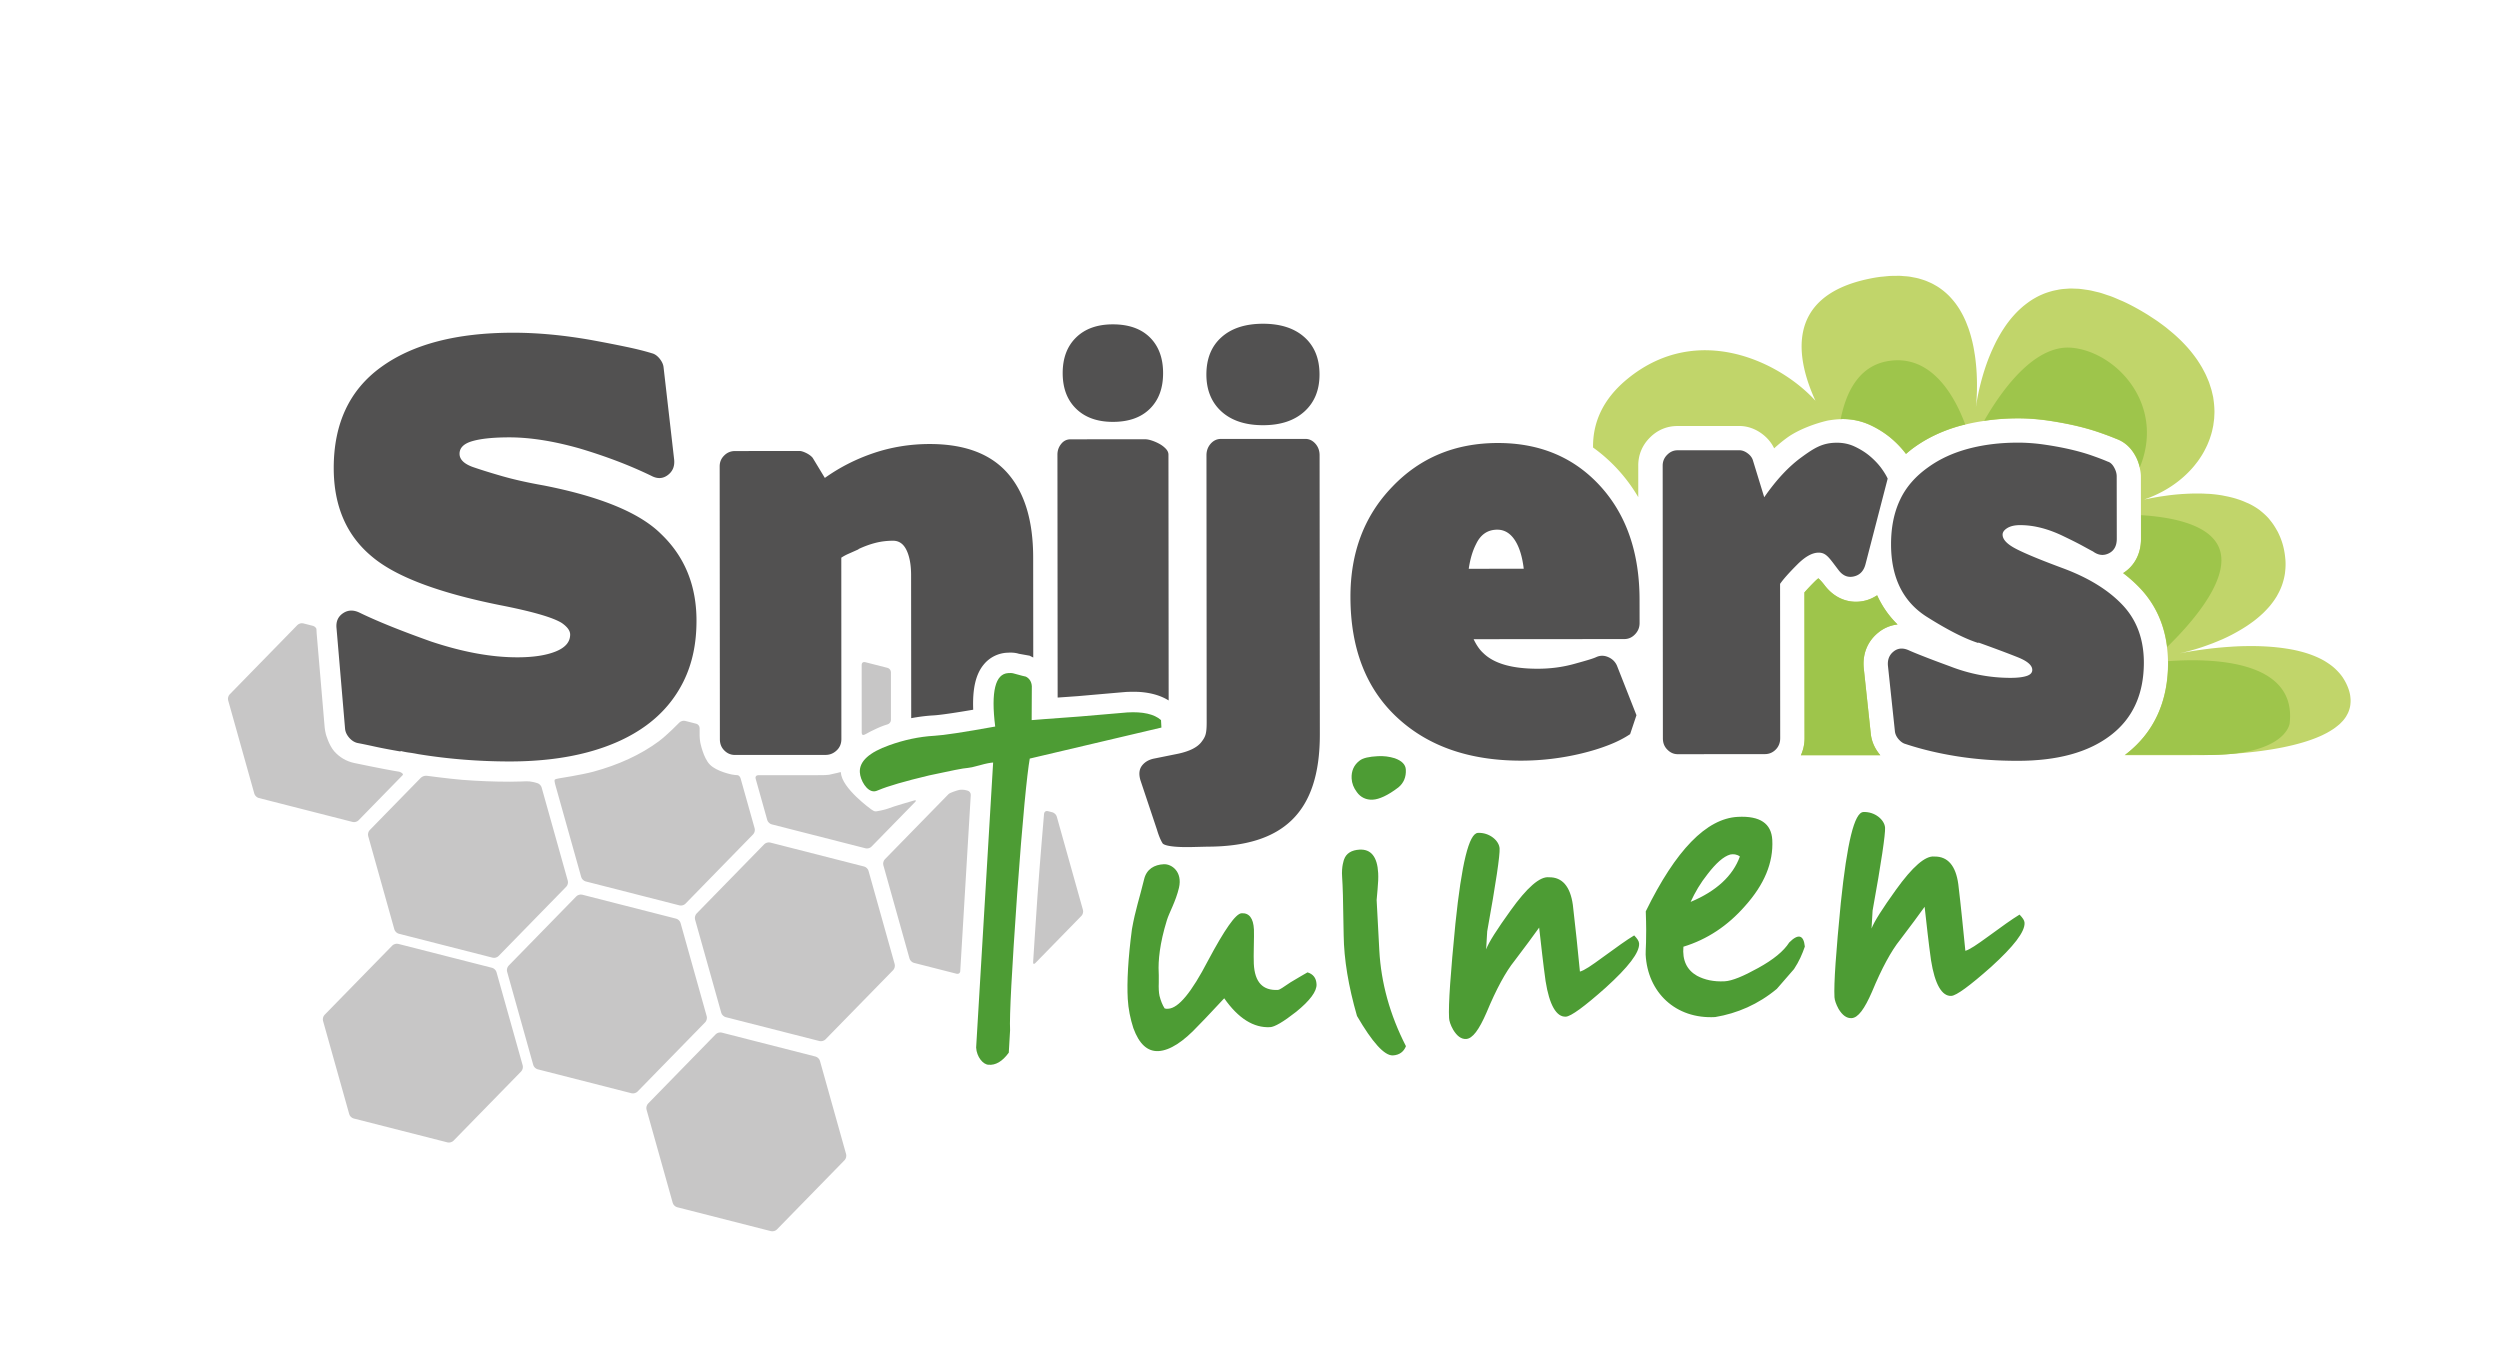
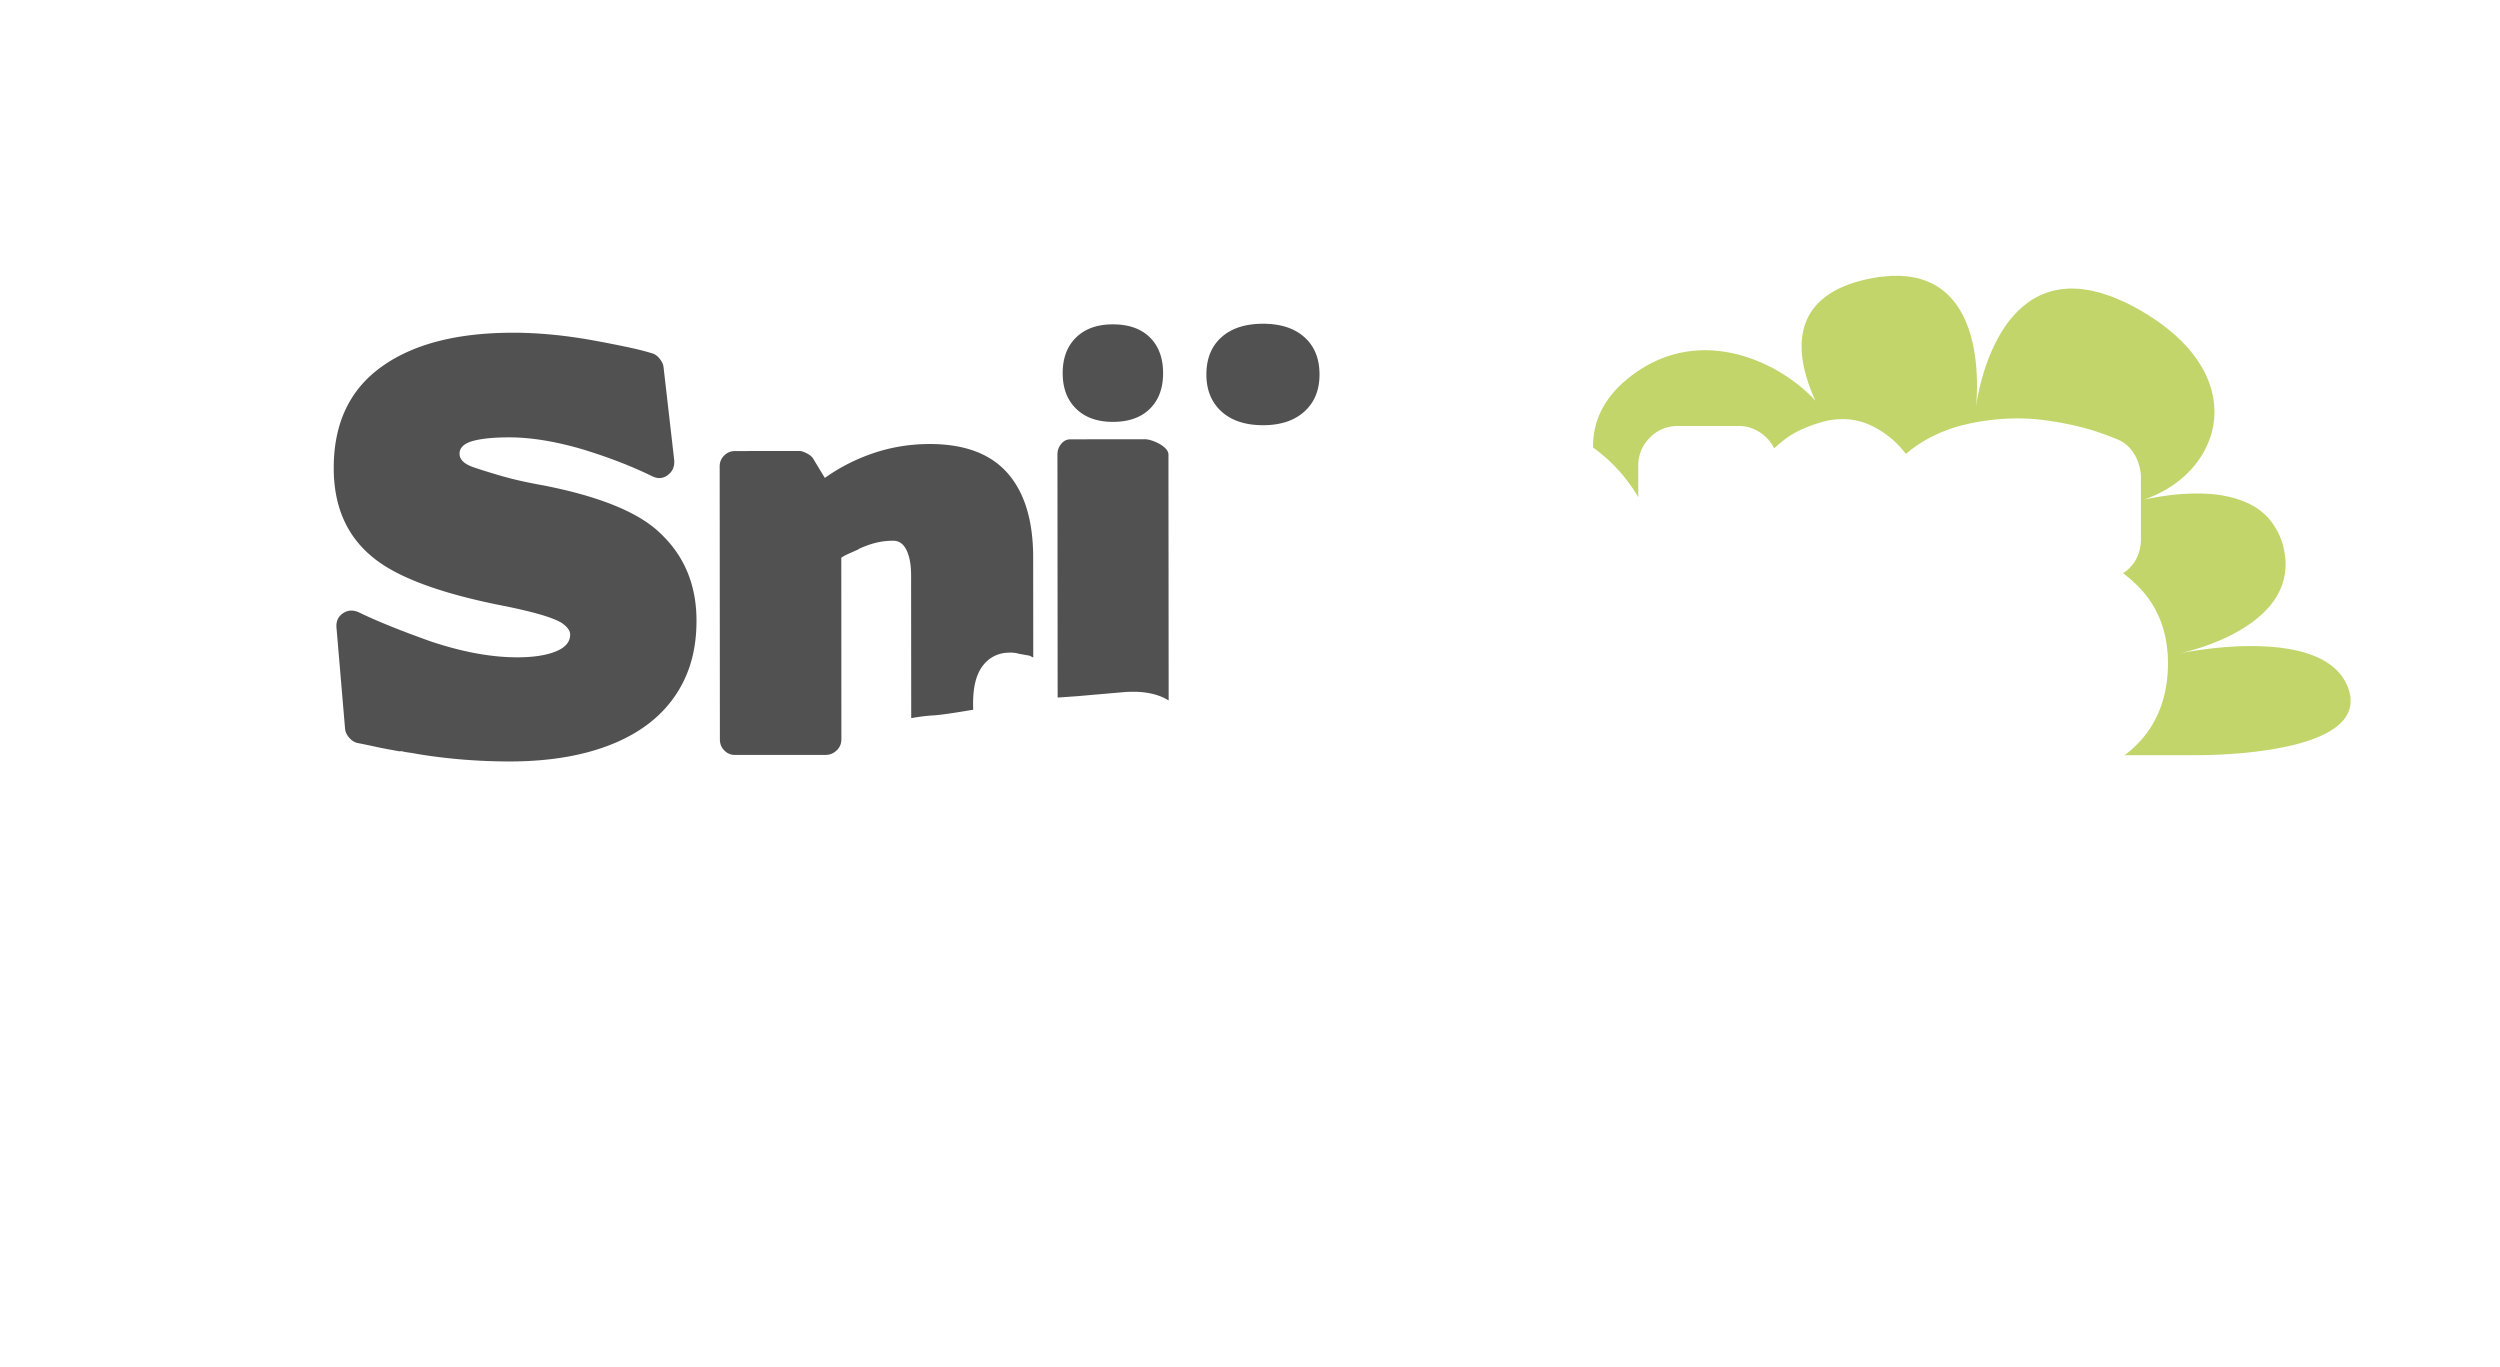
<svg xmlns="http://www.w3.org/2000/svg" version="1.1" id="Laag_1" x="0" y="0" viewBox="0 0 615 336.25" style="enable-background:new 0 0 615 336.25" xml:space="preserve">
  <style>.st0{fill:#c1d56a}.st3{fill:#525151}</style>
-   <path class="st0" d="M466.8 153.62c-1.9-1.84-3.66-4.2-5.03-7.18-.9.58-1.88 1.06-2.98 1.32-.73.18-1.49.27-2.23.27-3 0-5.73-1.44-7.7-4.05-.67-.87-1.19-1.41-1.55-1.72-.23.18-.53.44-.89.8a61.869 61.869 0 0 0-2.53 2.67l.03 35.88c0 1.49-.32 2.88-.89 4.16-.01.02-.02.03-.03.05l19.58-.01c-.01-.01-.01-.02-.02-.02-.01-.01-.02-.02-.02-.03-1.32-1.57-2.08-3.27-2.31-5.11l-1.72-16.1c-.4-3.59.87-6.78 3.58-8.95a8.95 8.95 0 0 1 4.71-1.98z" />
  <path class="st0" d="M578.19 171.46c-.02-.15-.03-.3-.06-.46-.08-.46-.2-.93-.36-1.41-.33-.97-.77-1.86-1.29-2.67-.02-.04-.04-.08-.06-.11-.51-.78-1.12-1.48-1.79-2.12-.05-.05-.1-.11-.16-.16-.66-.62-1.4-1.16-2.18-1.65l-.26-.17c-.78-.47-1.61-.88-2.49-1.25-.12-.05-.24-.11-.37-.15-.87-.35-1.78-.65-2.72-.91-.15-.04-.29-.08-.45-.12-.94-.25-1.89-.45-2.88-.62-.17-.03-.34-.06-.51-.08-.98-.16-1.96-.28-2.96-.38-.2-.02-.38-.04-.58-.05-.99-.09-1.98-.14-2.98-.18-.2-.01-.39-.01-.59-.02-.98-.02-1.97-.02-2.94-.01-.19 0-.39.01-.58.01a64.662 64.662 0 0 0-3.39.16c-.92.06-1.8.13-2.66.21-.16.01-.31.03-.48.05-.84.08-1.66.17-2.42.27-.14.02-.27.03-.42.05-.75.1-1.46.2-2.11.29-.11.02-.21.04-.32.05-.61.09-1.17.18-1.67.27-.09.02-.16.02-.25.04-.45.08-.83.15-1.15.21-.12.02-.19.04-.29.06-.24.05-.42.08-.55.1-.01.01-.05.01-.06.01.57-.12 2.7-.6 5.53-1.54.03-.01.06-.02.08-.03.67-.23 1.38-.48 2.12-.76.07-.03.14-.05.22-.08.72-.28 1.46-.59 2.22-.91.1-.04.19-.08.29-.12.74-.33 1.49-.69 2.25-1.08.11-.06.22-.11.34-.18.74-.39 1.48-.81 2.21-1.25.12-.07.24-.14.36-.22.73-.45 1.45-.93 2.14-1.44.12-.08.23-.17.35-.25.69-.52 1.35-1.07 1.98-1.64.1-.1.2-.19.31-.28.62-.6 1.21-1.22 1.77-1.87l.24-.3c.54-.67 1.04-1.38 1.48-2.12.06-.1.11-.2.16-.3.43-.76.81-1.56 1.11-2.4.03-.09.06-.19.1-.29.28-.86.51-1.76.64-2.7.01-.08.01-.16.02-.24.12-.97.16-1.99.08-3.05 0-.05-.01-.1-.02-.15-.09-1.1-.27-2.25-.6-3.45-.32-1.17-.75-2.21-1.23-3.18-.15-.29-.32-.55-.47-.83-.39-.67-.81-1.3-1.27-1.87-.19-.24-.38-.49-.58-.72-.58-.63-1.21-1.22-1.87-1.74-.11-.08-.19-.18-.3-.25a16.69 16.69 0 0 0-2.53-1.53c-.23-.12-.47-.21-.71-.31-.68-.31-1.38-.59-2.11-.82-.29-.1-.58-.19-.87-.27-.77-.22-1.56-.4-2.36-.55-.22-.04-.41-.09-.63-.13-1.01-.17-2.03-.29-3.05-.37-.25-.02-.5-.02-.75-.03-.79-.05-1.57-.07-2.35-.07-.35 0-.69 0-1.04.01-.71.02-1.42.05-2.12.09-.31.02-.63.03-.94.06-.93.07-1.85.16-2.73.27-.33.04-.63.09-.94.13-.58.08-1.15.16-1.69.25-.42.07-.81.14-1.2.21-.39.07-.76.14-1.12.21-.41.08-.81.16-1.2.24-.03.01-.06.01-.09.02.04-.01.08-.03.13-.05.56-.19 1.11-.39 1.66-.62l.01-.01c4.03-1.66 7.48-4.11 10.1-7.1.05-.05.1-.11.14-.16.32-.36.6-.73.89-1.1.07-.1.15-.19.22-.28.26-.36.51-.72.75-1.09.08-.12.16-.24.24-.37.22-.35.43-.71.63-1.08.08-.15.16-.3.23-.45.19-.35.36-.71.53-1.07.07-.17.14-.33.21-.5.15-.36.29-.71.42-1.07.07-.19.12-.37.18-.55.12-.35.23-.71.32-1.07.06-.2.1-.39.14-.59.08-.36.16-.72.23-1.08.03-.21.05-.41.08-.62.05-.36.1-.73.14-1.09l.03-.64c.02-.37.04-.73.04-1.11 0-.19-.02-.38-.02-.58-.03-.72-.09-1.46-.2-2.19-.03-.24-.06-.48-.1-.73-.06-.3-.14-.61-.21-.91-.07-.3-.13-.6-.22-.9-.08-.3-.19-.59-.28-.89-.1-.32-.2-.63-.31-.95-.11-.29-.24-.58-.36-.87-.14-.32-.27-.64-.42-.96-.13-.29-.29-.58-.44-.87-.17-.32-.34-.64-.52-.97-.17-.28-.35-.57-.52-.86-.21-.32-.41-.64-.63-.97-.19-.28-.4-.56-.61-.85-.24-.32-.48-.64-.74-.96-.22-.28-.45-.56-.69-.84-.27-.32-.56-.64-.86-.96-.25-.27-.51-.54-.78-.82-.31-.32-.65-.64-.99-.96-.28-.26-.56-.53-.86-.79-.36-.32-.75-.64-1.13-.96-.31-.25-.61-.5-.92-.76-.42-.33-.87-.66-1.32-.99-.32-.23-.62-.46-.95-.69-.53-.36-1.09-.72-1.64-1.08-.29-.19-.56-.38-.87-.56-.88-.54-1.78-1.07-2.73-1.59-1.07-.59-2.1-1.11-3.11-1.57-.31-.15-.6-.25-.92-.39-.68-.3-1.36-.6-2.03-.85-.36-.14-.69-.23-1.04-.35-.59-.2-1.18-.41-1.74-.57-.36-.1-.69-.17-1.04-.25-.54-.13-1.08-.27-1.6-.36-.34-.06-.66-.1-1-.15-.49-.07-1-.15-1.47-.19-.32-.03-.64-.03-.96-.04-.46-.02-.93-.04-1.38-.03-.31.01-.59.04-.89.06-.44.03-.88.06-1.31.12-.27.04-.54.09-.82.15-.42.08-.84.16-1.23.26-.25.07-.51.15-.76.22-.39.12-.78.25-1.16.39-.23.09-.47.19-.69.29-.38.16-.74.33-1.1.52-.22.11-.42.23-.63.35a16.149 16.149 0 0 0-1.6 1.03c-.33.24-.66.49-.98.75-.18.13-.34.28-.51.42-.31.28-.63.56-.93.85-.15.15-.3.29-.44.44-.31.31-.59.63-.88.95l-.39.45c-.28.34-.56.69-.83 1.05-.11.14-.22.29-.33.44-.27.38-.53.76-.78 1.15-.09.14-.18.27-.27.41-.26.41-.51.83-.75 1.25-.07.12-.14.25-.21.37-.25.45-.49.89-.72 1.35-.05.1-.1.19-.14.29-.24.49-.47.98-.69 1.47-.03.06-.06.12-.09.19-.24.54-.46 1.08-.68 1.61-.01.02-.02.04-.02.05-1.78 4.5-2.66 8.74-3.06 11.06v.04c-.05.27-.08.51-.11.72-.01.04-.01.08-.02.12-.03.17-.05.32-.07.45 0 .06-.01.09-.02.14 0 .04-.01.09-.01.13.03-.18.05-.46.09-.83 0-.06.01-.13.02-.2.02-.15.03-.3.04-.48l.03-.39c.01-.15.02-.29.03-.46l.03-.57c0-.14.01-.28.02-.43l.03-.83c.01-.1.01-.19.01-.29 0-.37.01-.76.01-1.17v-.08c0-1.77-.08-3.81-.33-5.96v-.01c-.06-.53-.13-1.06-.21-1.59-.01-.07-.03-.14-.04-.22-.07-.47-.15-.94-.24-1.42l-.06-.33c-.09-.44-.18-.87-.29-1.31-.03-.13-.07-.27-.1-.4-.11-.41-.21-.82-.33-1.23-.04-.15-.09-.3-.14-.46-.12-.39-.24-.78-.38-1.16-.06-.16-.12-.32-.19-.49-.14-.37-.28-.74-.43-1.1-.07-.17-.15-.34-.23-.51-.15-.35-.32-.69-.49-1.03-.09-.17-.19-.35-.28-.52-.18-.32-.36-.64-.55-.96-.11-.17-.22-.35-.33-.51-.2-.3-.41-.6-.62-.89-.13-.17-.26-.33-.39-.5-.22-.27-.45-.54-.69-.81-.14-.16-.3-.32-.44-.48-.24-.25-.5-.49-.76-.73-.16-.15-.34-.3-.51-.44-.26-.22-.55-.44-.84-.65a11.767 11.767 0 0 0-1.49-.95c-.21-.12-.41-.24-.63-.35-.33-.17-.67-.31-1.01-.46-.23-.1-.46-.2-.7-.29-.36-.13-.74-.25-1.11-.36-.26-.08-.5-.16-.77-.22-.39-.1-.81-.17-1.22-.25-.27-.05-.54-.11-.83-.15-.43-.06-.88-.09-1.34-.12-.3-.02-.58-.06-.89-.07-.48-.02-1 0-1.51.01-.3 0-.59 0-.91.01-.58.03-1.18.1-1.79.16-.28.03-.54.04-.82.08-.9.12-1.84.28-2.81.49-21.08 4.45-17.49 20.3-13.04 29.98-8.64-9.51-28.85-19.5-46.13-5.48-6.37 5.17-8.66 11.07-8.58 16.98 2.32 1.66 4.48 3.59 6.47 5.82 1.76 1.98 3.31 4.11 4.65 6.39v-7.75c-.01-2.66.99-5.05 2.88-6.92 1.82-1.83 4.16-2.83 6.74-2.83l15.21-.01c2 0 3.97.68 5.7 1.99 1.27.97 2.26 2.16 2.9 3.51 1.05-.96 2.1-1.83 3.18-2.61 2.75-2 6.95-3.54 10.08-4.24 1.02-.16 2.04-.3 3.08-.32.14 0 .28-.03.41-.03 2.45 0 4.79.51 6.97 1.53 1.86.88 3.54 1.95 5 3.17 1.44 1.21 2.66 2.51 3.68 3.86.01.01.01.02.02.02.67-.57 1.35-1.14 2.09-1.66 3.3-2.37 7.24-4.2 11.64-5.37.27-.07.55-.12.83-.19 1.5-.38 3.04-.67 4.63-.9 2.66-.4 5.42-.62 8.3-.62 2.31-.01 4.71.17 7.14.5 2.24.32 4.45.72 6.58 1.19 2.18.49 4.2 1.05 6.03 1.67 1.72.59 3.2 1.14 4.48 1.68 1.46.52 3.31 1.64 4.68 4.13.53.94.87 1.92 1.1 2.9.17.73.3 1.47.3 2.21l.01 9.56v5.78c0 3.65-1.58 6.68-4.4 8.45a34.29 34.29 0 0 1 4.22 3.77c3.72 3.95 5.91 8.81 6.59 14.42.14 1.14.23 2.29.24 3.49 0 .1.01.19.01.29.01 9.74-3.54 17.38-10.54 22.71-.02.02-.04.03-.06.04-.03.02-.06.03-.08.06l17.66-.01s19.51.23 30.53-4.71c.13-.06.27-.12.4-.18.28-.14.55-.27.82-.41.18-.09.36-.18.53-.28.24-.14.48-.28.71-.41.18-.12.37-.24.55-.35.2-.13.41-.27.6-.42.19-.14.36-.28.54-.42.16-.13.34-.27.5-.41.2-.18.38-.37.57-.57.12-.12.25-.25.36-.38.25-.3.47-.59.67-.9.09-.12.15-.26.22-.39.13-.22.25-.44.35-.67.07-.15.12-.3.18-.46.08-.23.15-.45.21-.69.04-.16.07-.32.1-.49.04-.24.06-.5.08-.75.01-.16.02-.33.02-.5 0-.33-.03-.62-.06-.92z" />
-   <path d="M503.53 103.4c2.24.32 4.45.72 6.58 1.19 2.18.49 4.2 1.05 6.03 1.67 1.72.59 3.2 1.14 4.48 1.68 1.46.52 3.31 1.64 4.68 4.13.53.94.87 1.92 1.1 2.9 6.32-15.5-5.81-28.39-16.7-29.42-9.26-.87-17.38 10.6-21.6 17.97 2.66-.4 5.42-.62 8.3-.62 2.3-.01 4.7.17 7.13.5zm-45.03 61.14c-.4-3.59.87-6.78 3.58-8.95 1.38-1.11 3-1.78 4.72-1.97-1.9-1.84-3.66-4.2-5.03-7.18-.9.58-1.88 1.06-2.98 1.32-.73.18-1.49.27-2.23.27-3 0-5.73-1.44-7.7-4.05-.67-.87-1.19-1.41-1.55-1.72-.23.18-.53.44-.89.8a61.869 61.869 0 0 0-2.53 2.67l.03 35.88c0 1.49-.32 2.88-.89 4.16l19.51-.01c-1.32-1.57-2.08-3.27-2.31-5.11l-1.73-16.11zm1.69-59.94c1.86.88 3.54 1.95 5 3.17 1.44 1.21 2.66 2.51 3.68 3.86.01.01.01.02.02.02.67-.57 1.35-1.14 2.09-1.66 3.3-2.37 7.24-4.2 11.64-5.37.27-.07.55-.12.83-.19-2.47-6.68-8.18-17.42-19.01-15.6-7.2 1.2-10.32 7.68-11.64 14.28.14 0 .28-.03.41-.03 2.46-.02 4.8.5 6.98 1.52zm73.17 58.05c0 .1.01.19.01.29.01 9.74-3.54 17.38-10.54 22.71-.02.02-.04.03-.06.04l17.52-.01c22.04.8 22.96-7.71 22.96-7.71 1.87-15.96-20.09-16.05-29.89-15.32zm-11.05-21.68a34.29 34.29 0 0 1 4.22 3.77c3.72 3.95 5.91 8.81 6.59 14.42 5.8-5.64 15.12-16.13 13.05-23.59-1.82-6.53-11.9-8.38-19.47-8.84v5.78c.01 3.66-1.58 6.69-4.39 8.46z" style="fill:#9ec54b" />
-   <path d="M218.35 178.19c.45-.12.82-.6.82-1.06v-11.77c0-.47-.37-.95-.82-1.06l-5.56-1.42c-.45-.12-.82.17-.82.64l.01 16.76c0 .47.33.66.74.43 0 0 2.5-1.43 4.76-2.24.56-.2.87-.28.87-.28zm-1.79 21.22c-.46.09-.9.18-.97.18h-.37c-.13 0-.54-.23-.92-.5 0 0-7.24-5.19-7.43-9v-.08c.01-.1-.35-.06-.79.1l-2.13.48c-.46.06-1.23.1-1.69.1l-15.76.01c-.47 0-.75.37-.62.82l2.87 10.23c.13.45.6.91 1.05 1.03l23.15 5.91c.45.12 1.09-.06 1.42-.4l10.75-11c.33-.33.23-.5-.22-.38 0 0-5.32 1.52-6.39 1.98-.73.27-1.95.52-1.95.52zm22.25-3.85c.03-.47-.32-.94-.77-1.06l-.45-.12c-.45-.12-1.18-.14-1.61-.06-.43.08-2.3.68-2.63 1.02l-15.69 16.06c-.33.34-.49.98-.36 1.43l6.45 23c.13.45.6.91 1.05 1.03l10.55 2.69c.45.12.85-.17.87-.64l2.59-43.35zm18.93 3.97c-.45-.12-.86.17-.9.64 0 0-.98 11.29-1.61 20.12-.38 5.35-1.08 16.39-1.08 16.39-.03.47.21.58.54.24l11.36-11.63c.33-.33.49-.98.36-1.43l-6.45-23c-.13-.45-.6-.91-1.05-1.03l-1.17-.3zm-125.5 63.51c-.45-.12-.93-.58-1.05-1.03l-6.45-23c-.13-.45.04-1.09.36-1.43l16.69-17.09c.33-.34.96-.51 1.42-.4l23.15 5.91c.45.12.93.58 1.05 1.03l6.45 23c.13.45-.04 1.09-.36 1.43l-16.69 17.09c-.33.33-.96.51-1.42.4l-23.15-5.91zm49.18-72.35c-.3 0-.93-.07-1.39-.16 0 0-3.71-.72-5.38-2.42-1.64-1.63-2.38-5.46-2.38-5.46-.09-.46-.16-1.22-.16-1.69v-1.86c0-.47-.37-.95-.83-1.06l-2.74-.7c-.45-.12-1.09.07-1.41.4 0 0-2.98 3.08-5.1 4.65-4.41 3.25-9.83 5.76-16.08 7.45-2.92.78-8.45 1.64-8.45 1.64-.46.07-.92.21-1.02.31-.1.1-.07.55.05 1l6.46 23c.13.45.6.91 1.05 1.03l23.14 5.91c.45.12 1.09-.06 1.42-.4l16.69-17.1c.33-.33.49-.98.36-1.43l-3.46-12.31c-.12-.43-.47-.8-.77-.8zm-14.87 106.28c-.45-.12-.93-.58-1.05-1.03l-6.46-23c-.13-.45.04-1.09.36-1.43l16.69-17.1c.33-.34.96-.51 1.42-.4l23.14 5.91c.45.12.93.58 1.05 1.03l6.45 23c.13.45-.04 1.09-.36 1.43l-16.69 17.09c-.33.34-.96.51-1.42.4l-23.13-5.9zm11.94-46.76c-.45-.12-.93-.58-1.05-1.03l-6.46-23c-.13-.45.04-1.09.36-1.43l16.69-17.09c.33-.33.96-.51 1.42-.4l23.15 5.91c.45.12.93.58 1.05 1.03l6.45 23c.13.45-.04 1.09-.36 1.43l-16.69 17.08c-.33.33-.96.51-1.42.4l-23.14-5.9zm-91.52 24.93c-.45-.12-.93-.58-1.05-1.03l-6.46-23c-.13-.45.04-1.09.36-1.43l16.7-17.09c.33-.33.96-.51 1.42-.4l23.14 5.9c.45.12.93.58 1.05 1.03l6.46 23c.13.45-.04 1.09-.36 1.43l-16.69 17.09c-.33.33-.96.51-1.42.4l-23.15-5.9zm11.21-85.3c-.26-.04-.85-.14-1.31-.22 0 0-3.99-.72-5.83-1.12-1.71-.37-3.02-.64-3.94-.81-1.93-.42-3.58-1.4-4.89-2.88-1.32-1.53-2.04-4.17-2.04-4.17-.12-.45-.26-1.2-.3-1.67l-1.97-23.12c-.04-.47-.07-.97-.06-1.12.01-.15-.37-.64-.82-.76l-2.43-.62c-.45-.12-1.09.06-1.42.4l-16.69 17.09c-.33.33-.49.98-.36 1.43l6.45 23c.13.45.6.91 1.05 1.03l23.15 5.91c.45.12 1.09-.06 1.42-.4l10.87-11.13c.33-.34-.62-.8-.88-.84zm32.93 2.53c-.45-.12-1.21-.19-1.67-.17 0 0-2.32.1-3.96.1-3.88 0-7.84-.15-11.78-.46-3.2-.26-8.74-1-8.74-1-.46-.06-1.11.16-1.44.5l-12.59 12.89c-.33.33-.49.98-.36 1.43l6.45 23c.13.45.6.91 1.05 1.03l23.14 5.91c.45.12 1.09-.06 1.42-.4l16.69-17.09c.33-.33.49-.98.36-1.43l-6.45-23c-.13-.45-.6-.91-1.05-1.03l-1.07-.28z" style="fill:#c7c6c6" />
  <path class="st3" d="M168.17 167.58c-2.12 4.29-5.15 7.9-9.09 10.8-3.95 2.91-8.75 5.12-14.43 6.65-5.67 1.52-12.07 2.28-19.17 2.29-3.81 0-7.61-.15-11.39-.45-3.77-.3-7.52-.75-11.24-1.36-.87-.17-1.63-.3-2.28-.38-.65-.09-1.32-.22-2.02-.39v.13c-2.51-.43-4.66-.84-6.44-1.23-1.78-.39-3.15-.67-4.1-.85-.78-.16-1.47-.6-2.09-1.29-.6-.69-.95-1.43-1.03-2.21l-2.1-24.7c-.18-1.65.35-2.88 1.56-3.71 1.2-.83 2.55-.89 4.03-.2 4.24 2.07 10.14 4.46 17.68 7.14 7.81 2.6 14.87 3.89 21.2 3.88 3.9 0 7.04-.47 9.43-1.43 2.39-.96 3.57-2.35 3.57-4.17 0-.95-.7-1.91-2.08-2.86-2.25-1.39-7.37-2.85-15.35-4.41-15-3.03-25.41-6.96-31.22-11.82-6.33-5.19-9.5-12.47-9.51-21.84-.01-10.92 3.86-19.21 11.62-24.84 7.75-5.64 18.57-8.47 32.44-8.48 6.06-.01 12.53.6 19.37 1.81 3.29.6 6.18 1.17 8.65 1.69 2.47.52 4.53 1.04 6.18 1.55.7.17 1.32.61 1.89 1.3.56.7.89 1.38.98 2.07l2.61 22.75c.18 1.65-.34 2.93-1.55 3.84-1.22.92-2.57.98-4.04.2-2.69-1.3-5.51-2.52-8.46-3.64-2.95-1.12-6.03-2.16-9.23-3.11-6.42-1.82-12.18-2.72-17.29-2.72-3.9 0-6.91.31-9.04.92-2.13.61-3.18 1.65-3.18 3.12 0 1.38 1.08 2.46 3.25 3.25 2 .69 4.43 1.45 7.29 2.27 2.86.82 6.24 1.58 10.15 2.27 14.05 2.76 23.67 6.75 28.88 11.94 5.8 5.54 8.72 12.65 8.72 21.32.01 5.64-1.05 10.61-3.17 14.9zm38.79-30.39c.52-.35 1.13-.68 1.82-.98.7-.31 1.51-.67 2.47-1.1h-.14c1.47-.7 2.91-1.22 4.29-1.57 1.38-.35 2.82-.52 4.3-.52 1.47 0 2.58.78 3.32 2.35.74 1.56 1.11 3.6 1.11 6.11l.03 35.19c1.82-.34 3.64-.58 5.45-.68.95-.05 3.42-.31 9.8-1.4-.2-5.25.64-8.77 2.62-11.15a7.91 7.91 0 0 1 5.71-2.87c.45-.02.86-.04 1.26-.02.59.03 1.14.12 1.65.28l2.63.47.9.45-.02-24.58c0-9.1-2.11-16.03-6.32-20.8-4.21-4.77-10.61-7.15-19.19-7.14-4.76.01-9.35.75-13.71 2.22-4.38 1.48-8.38 3.52-12.03 6.12l-2.99-4.94c-.35-.43-.87-.82-1.56-1.17-.7-.34-1.26-.52-1.7-.52l-15.86.02c-1.04 0-1.93.37-2.66 1.11-.74.73-1.1 1.62-1.1 2.66l.05 67.1c0 1.14.36 2.06 1.1 2.79.73.74 1.62 1.11 2.66 1.1l22.24-.01c1.04 0 1.95-.37 2.73-1.11.78-.73 1.16-1.66 1.16-2.8l-.02-44.61zm66.82-33.41c3.9 0 6.93-1.08 9.1-3.23s3.25-5.07 3.24-8.78c0-3.7-1.09-6.63-3.25-8.77-2.17-2.14-5.21-3.21-9.11-3.21-3.81 0-6.83 1.07-9.03 3.22-2.21 2.15-3.31 5.08-3.31 8.78 0 3.7 1.11 6.63 3.32 8.77 2.21 2.15 5.22 3.22 9.04 3.22zm-8.63 67.47c7.41-.65 11.36-.99 11.86-1.03 1.08-.05 2.07-.05 3-.02 3.01.16 5.5.88 7.48 2.11l-.05-60.47c0-.51-.22-.99-.65-1.45-.44-.46-.96-.86-1.57-1.2-.61-.33-1.24-.61-1.89-.82-.64-.21-1.18-.31-1.62-.31l-18.33.01c-.96 0-1.74.38-2.34 1.15-.61.76-.92 1.64-.91 2.65l.05 59.73c1.44-.1 3.06-.21 4.97-.35zm45.56-66.65c4.33 0 7.73-1.14 10.2-3.39 2.47-2.25 3.7-5.29 3.69-9.1 0-3.9-1.24-6.95-3.71-9.16-2.47-2.21-5.88-3.31-10.21-3.31-4.34.01-7.74 1.11-10.21 3.33-2.47 2.21-3.7 5.27-3.7 9.17.01 3.82 1.25 6.85 3.72 9.1 2.48 2.24 5.89 3.36 10.22 3.36z" />
-   <path class="st3" d="m292.89 208.38 4.06-.1c18.63-.01 27.75-8.3 27.73-27.62l-.06-68.66c0-1.13-.35-2.08-1.04-2.86-.7-.78-1.52-1.17-2.47-1.17l-20.81.01c-.95 0-1.78.4-2.47 1.17-.69.79-1.04 1.73-1.04 2.86l.05 65.67c0 2.87-.3 3.55-1.29 4.85-1 1.31-2.88 2.26-5.66 2.87l-5.84 1.18c-1.39.25-2.42.85-3.12 1.76-.7.91-.82 2.1-.39 3.58l4.08 12.21s.57 2.04 1.34 3.26c.01 0 .12 1.09 6.93.99zm108.12-27.78c-1.55 1.04-3.36 1.95-5.4 2.73-2.03.79-4.21 1.45-6.56 2.02a63.638 63.638 0 0 1-14.81 1.77c-12.75.01-22.94-3.53-30.57-10.64-7.63-7.1-11.45-16.98-11.46-29.64-.01-10.92 3.4-19.93 10.25-27.05 6.84-7.19 15.5-10.8 26-10.81 10.49-.01 18.99 3.63 25.49 10.91 6.24 7.02 9.38 16.25 9.38 27.69l.01 5.72c0 1.04-.37 1.95-1.11 2.73-.74.78-1.62 1.18-2.66 1.18l-37.06.03c.7 1.47 1.48 2.6 2.34 3.38 2.62 2.6 7.07 3.89 13.4 3.89 3.13 0 6.12-.39 8.98-1.18 1.55-.43 2.77-.77 3.64-1.04.87-.26 1.46-.48 1.82-.65.95-.43 1.93-.43 2.92 0 1 .43 1.72 1.13 2.15 2.08l4.81 12.22-1.56 4.66zm-39.7-40.68 13.53-.01c-.36-3.03-1.1-5.39-2.22-7.08-1.13-1.69-2.56-2.53-4.29-2.53-2.34 0-4.08 1.17-5.2 3.51-.86 1.66-1.47 3.7-1.82 6.11zm51.41 45.61c-.96 0-1.8-.36-2.53-1.1-.75-.73-1.12-1.66-1.12-2.8l-.05-67.09c0-1.04.37-1.93 1.11-2.66.73-.74 1.58-1.11 2.53-1.11l15.2-.01c.69 0 1.4.25 2.09.78.69.51 1.12 1.13 1.3 1.81l2.75 8.97c2.94-4.25 5.99-7.52 9.16-9.83 3.16-2.3 5.18-3.58 8.73-3.58 1.56 0 3.04.31 4.42.97 1.37.65 2.62 1.43 3.7 2.34 1.08.92 1.99 1.87 2.73 2.86.73 1 1.28 1.89 1.63 2.66l-5.46 21.07c-.43 1.65-1.38 2.65-2.85 2.99-1.47.35-2.73-.17-3.77-1.55-2.27-2.95-2.99-4.3-4.9-4.3-1.57 0-3.29.96-5.21 2.87-2.08 2.08-3.5 3.68-4.28 4.81l.03 37.97c0 1.13-.38 2.07-1.11 2.8-.74.74-1.62 1.11-2.66 1.11l-21.44.02zm106.48-4.63c-5.45 4.17-13.04 6.25-22.75 6.26-5.29.01-10.25-.36-14.89-1.09-4.64-.73-8.9-1.75-12.81-3.05-.61-.16-1.16-.56-1.69-1.16-.52-.61-.83-1.26-.91-1.95l-1.7-15.99c-.18-1.56.28-2.77 1.36-3.64 1.08-.88 2.37-.96 3.84-.27.78.35 1.99.85 3.64 1.49 1.64.65 3.77 1.45 6.37 2.4 4.86 1.9 9.84 2.85 14.95 2.85 1.65 0 2.94-.15 3.9-.45.95-.3 1.43-.8 1.43-1.5 0-1.13-1.19-2.17-3.58-3.12-2.37-.95-5.61-2.16-9.69-3.63v.13c-3.29-1.04-7.54-3.2-12.75-6.49-5.81-3.72-8.72-9.66-8.72-17.81 0-4.16.73-7.8 2.21-10.92 1.46-3.13 3.8-5.81 7.01-8.07 2.77-1.99 6.03-3.49 9.75-4.49 3.73-1 7.79-1.51 12.22-1.51 2.08 0 4.19.15 6.3.45 2.13.3 4.17.67 6.12 1.1 1.95.44 3.75.93 5.41 1.49 1.64.57 3.07 1.1 4.29 1.63.61.17 1.13.65 1.56 1.42.44.79.64 1.52.64 2.22l.02 15.34c0 1.73-.65 2.93-1.94 3.57-1.31.65-2.6.51-3.91-.45-.35-.17-1.11-.59-2.28-1.23-1.17-.65-2.75-1.45-4.75-2.41-3.82-1.89-7.46-2.85-10.93-2.84-1.29 0-2.33.24-3.11.71-.78.48-1.17 1.02-1.17 1.63 0 1.22 1.15 2.4 3.45 3.57 2.29 1.17 6.13 2.75 11.51 4.74 6.24 2.34 11.11 5.34 14.58 9.03 3.46 3.68 5.2 8.38 5.21 14.1 0 7.79-2.72 13.78-8.19 17.94z" />
-   <path d="m285.61 177.14.1 1.84c-8.1 1.9-18.98 4.45-32.39 7.63-.65 3.69-1.77 14.77-3.1 33.32-1.31 18.8-1.92 29.97-1.74 33.52l-.32 5.51c-1.59 2.18-3.26 3.12-4.98 2.97-1.34-.04-2.92-1.93-3.05-4.23l4.18-70.12c-.62.04-1.71.22-3.27.67-1.57.45-2.55.63-2.9.65-1.11.06-4.37.72-9.57 1.85-6.04 1.44-10.14 2.64-12.41 3.6-.36.15-.72.3-1.08.32-1.84.1-3.46-2.75-3.56-4.7-.14-2.69 2.31-4.89 7.23-6.64 3.61-1.3 7.35-2.12 11.14-2.33 2.21-.12 7.18-.87 14.93-2.27-1.08-8.63.03-12.98 3.21-13.15.36-.02.86-.04 1.22.06 1.87.51 2.99.82 3.11.81.88.44 1.41 1.27 1.47 2.37l-.04 8.33c.37-.03 4.26-.35 11.71-.88 7.43-.65 11.33-.99 11.82-1.01 3.78-.22 6.61.39 8.29 1.88zm33.24 71.77c-3.17 2.49-5.32 3.73-6.41 3.77-4.03.22-7.82-2.15-11.28-7.1-2.09 2.18-4.15 4.5-6.36 6.71-3.71 4-7.01 6.12-9.82 6.28-2.69.13-4.74-1.71-6.18-5.67-.74-2.28-1.23-4.7-1.37-7.16-.23-4.14.07-9.9 1.03-17.17.85-4.82 1.86-7.57 3-12.3.6-2.48 2.52-3.56 4.83-3.67 1.95-.1 4.65 1.85 3.74 5.79-.8 3.41-2.4 6.09-2.98 8-1.78 5.75-2.16 10.02-2.01 12.84 0 0 .05.84.02 2.44-.05 1.34 0 2.45.18 3.3.3 1.2.73 2.29 1.27 3.11.37.1.62.1.86.07 2.57-.12 5.78-4.1 9.77-11.77 4.11-7.7 6.83-11.64 8.29-11.72 1.85-.11 2.9 1.19 3.04 4 .08 1.58-.14 6.5-.03 8.45.23 4.52 2.19 6.61 5.97 6.41.36-.02 1.3-.67 3.08-1.88 2.01-1.21 3.44-2.03 4.16-2.44 1.36.42 2.15 1.35 2.22 2.93.09 1.72-1.62 4.03-5.02 6.78zM344 193.7c-2.58 1.98-4.74 2.94-6.31 3.02-1.59.09-2.99-.57-3.9-1.86-.8-1.07-1.22-2.14-1.29-3.35-.1-1.83.56-3.35 1.97-4.4.82-.66 2.39-.98 4.47-1.09 1.46-.08 2.81.09 4.17.51 1.76.63 2.66 1.57 2.72 2.78.11 1.83-.53 3.33-1.83 4.39zm-1.34 65.93c-2.08.1-5.05-3.17-8.84-9.7-2.11-7.34-3.2-13.89-3.28-19.9-.15-9.78-.21-11.64-.38-14.29-.2-2.63.48-4.32.48-4.32.52-1.49 1.84-2.3 3.79-2.41 2.81-.16 4.39 1.73 4.6 5.76.06 1.1 0 2.44-.15 4.03-.15 1.61-.24 2.47-.23 2.6l.66 12.43c.44 7.94 2.58 15.79 6.55 23.53-.54 1.38-1.62 2.18-3.2 2.27zm51.56-24.1c3.43-2.5 6.01-4.36 7.79-5.42.78.82 1.18 1.41 1.21 2.01.12 2.19-2.63 5.78-8.24 10.86-5.25 4.67-8.54 7.06-9.78 7.12-2.31.13-4.06-2.84-4.99-8.77-.61-4.39-1.08-8.77-1.58-13.14-1.47 2.04-3.41 4.71-6.04 8.15-2.18 2.7-4.51 6.98-6.9 12.74-1.85 4.26-3.44 6.43-5.03 6.51-1.21.06-2.24-.72-3.18-2.27-.68-1.2-.97-2.17-1.01-2.89-.19-3.42.38-11.16 1.56-23.22 1.53-14.76 3.33-22.2 5.53-22.32 2.81-.15 5.25 1.91 5.34 3.85.1 1.6-.88 8.38-3.05 20.37l-.26 4.43c.64-1.75 2.68-4.92 5.97-9.5 4.1-5.74 7.27-8.49 9.48-8.23 3.29-.06 5.25 2.28 5.88 6.78.65 5.47 1.2 10.94 1.74 16.42 1.09-.28 2.86-1.5 5.56-3.48zm42.88 7.73c-4.56 3.8-9.72 6.03-15.18 6.94-9.74.53-16.61-6.08-17.09-15.36-.06-.97.3-3.43.03-10.65 7.38-15.08 14.92-22.82 22.61-23.24 5.5-.29 8.28 1.62 8.51 5.66.3 5.62-1.98 11-6.7 16.27-4.28 4.89-9.35 8.24-15.16 10.01-.3 3.32.82 5.71 3.34 7.15 1.89 1.01 4.12 1.5 6.81 1.36 1.82-.1 4.58-1.24 8.25-3.28 3.69-2.03 6.27-4.12 7.63-6.27 2.19-2.21 3.55-1.91 3.84 1.01-.64 1.85-1.4 3.63-2.66 5.53l-4.23 4.87zm-11.45-33.05c-1.68.47-3.55 2.17-5.6 4.84-1.74 2.17-3.07 4.46-4.16 6.82 6.35-2.65 10.41-6.43 12.12-11.18-.77-.56-1.63-.63-2.36-.48zm63.38 20.21c3.41-2.51 6.02-4.36 7.78-5.43.78.83 1.2 1.4 1.23 2.02.11 2.2-2.64 5.77-8.23 10.85-5.27 4.67-8.55 7.07-9.79 7.13-2.31.12-4.06-2.86-4.99-8.78-.62-4.4-1.08-8.76-1.57-13.14-1.48 2.04-3.41 4.71-6.05 8.15-2.17 2.69-4.5 6.98-6.89 12.74-1.85 4.26-3.44 6.43-5.03 6.5-1.22.07-2.26-.71-3.2-2.26-.65-1.19-.96-2.17-1.01-2.88-.18-3.43.38-11.16 1.56-23.23 1.54-14.77 3.32-22.21 5.54-22.33 2.82-.14 5.23 1.91 5.35 3.87.08 1.58-.89 8.37-3.07 20.37l-.26 4.42c.66-1.74 2.69-4.91 5.99-9.51 4.1-5.71 7.26-8.46 9.47-8.2 3.31-.06 5.27 2.29 5.88 6.78.66 5.46 1.19 10.94 1.74 16.41 1.07-.3 2.82-1.49 5.55-3.48z" style="fill:#4d9c34" />
</svg>